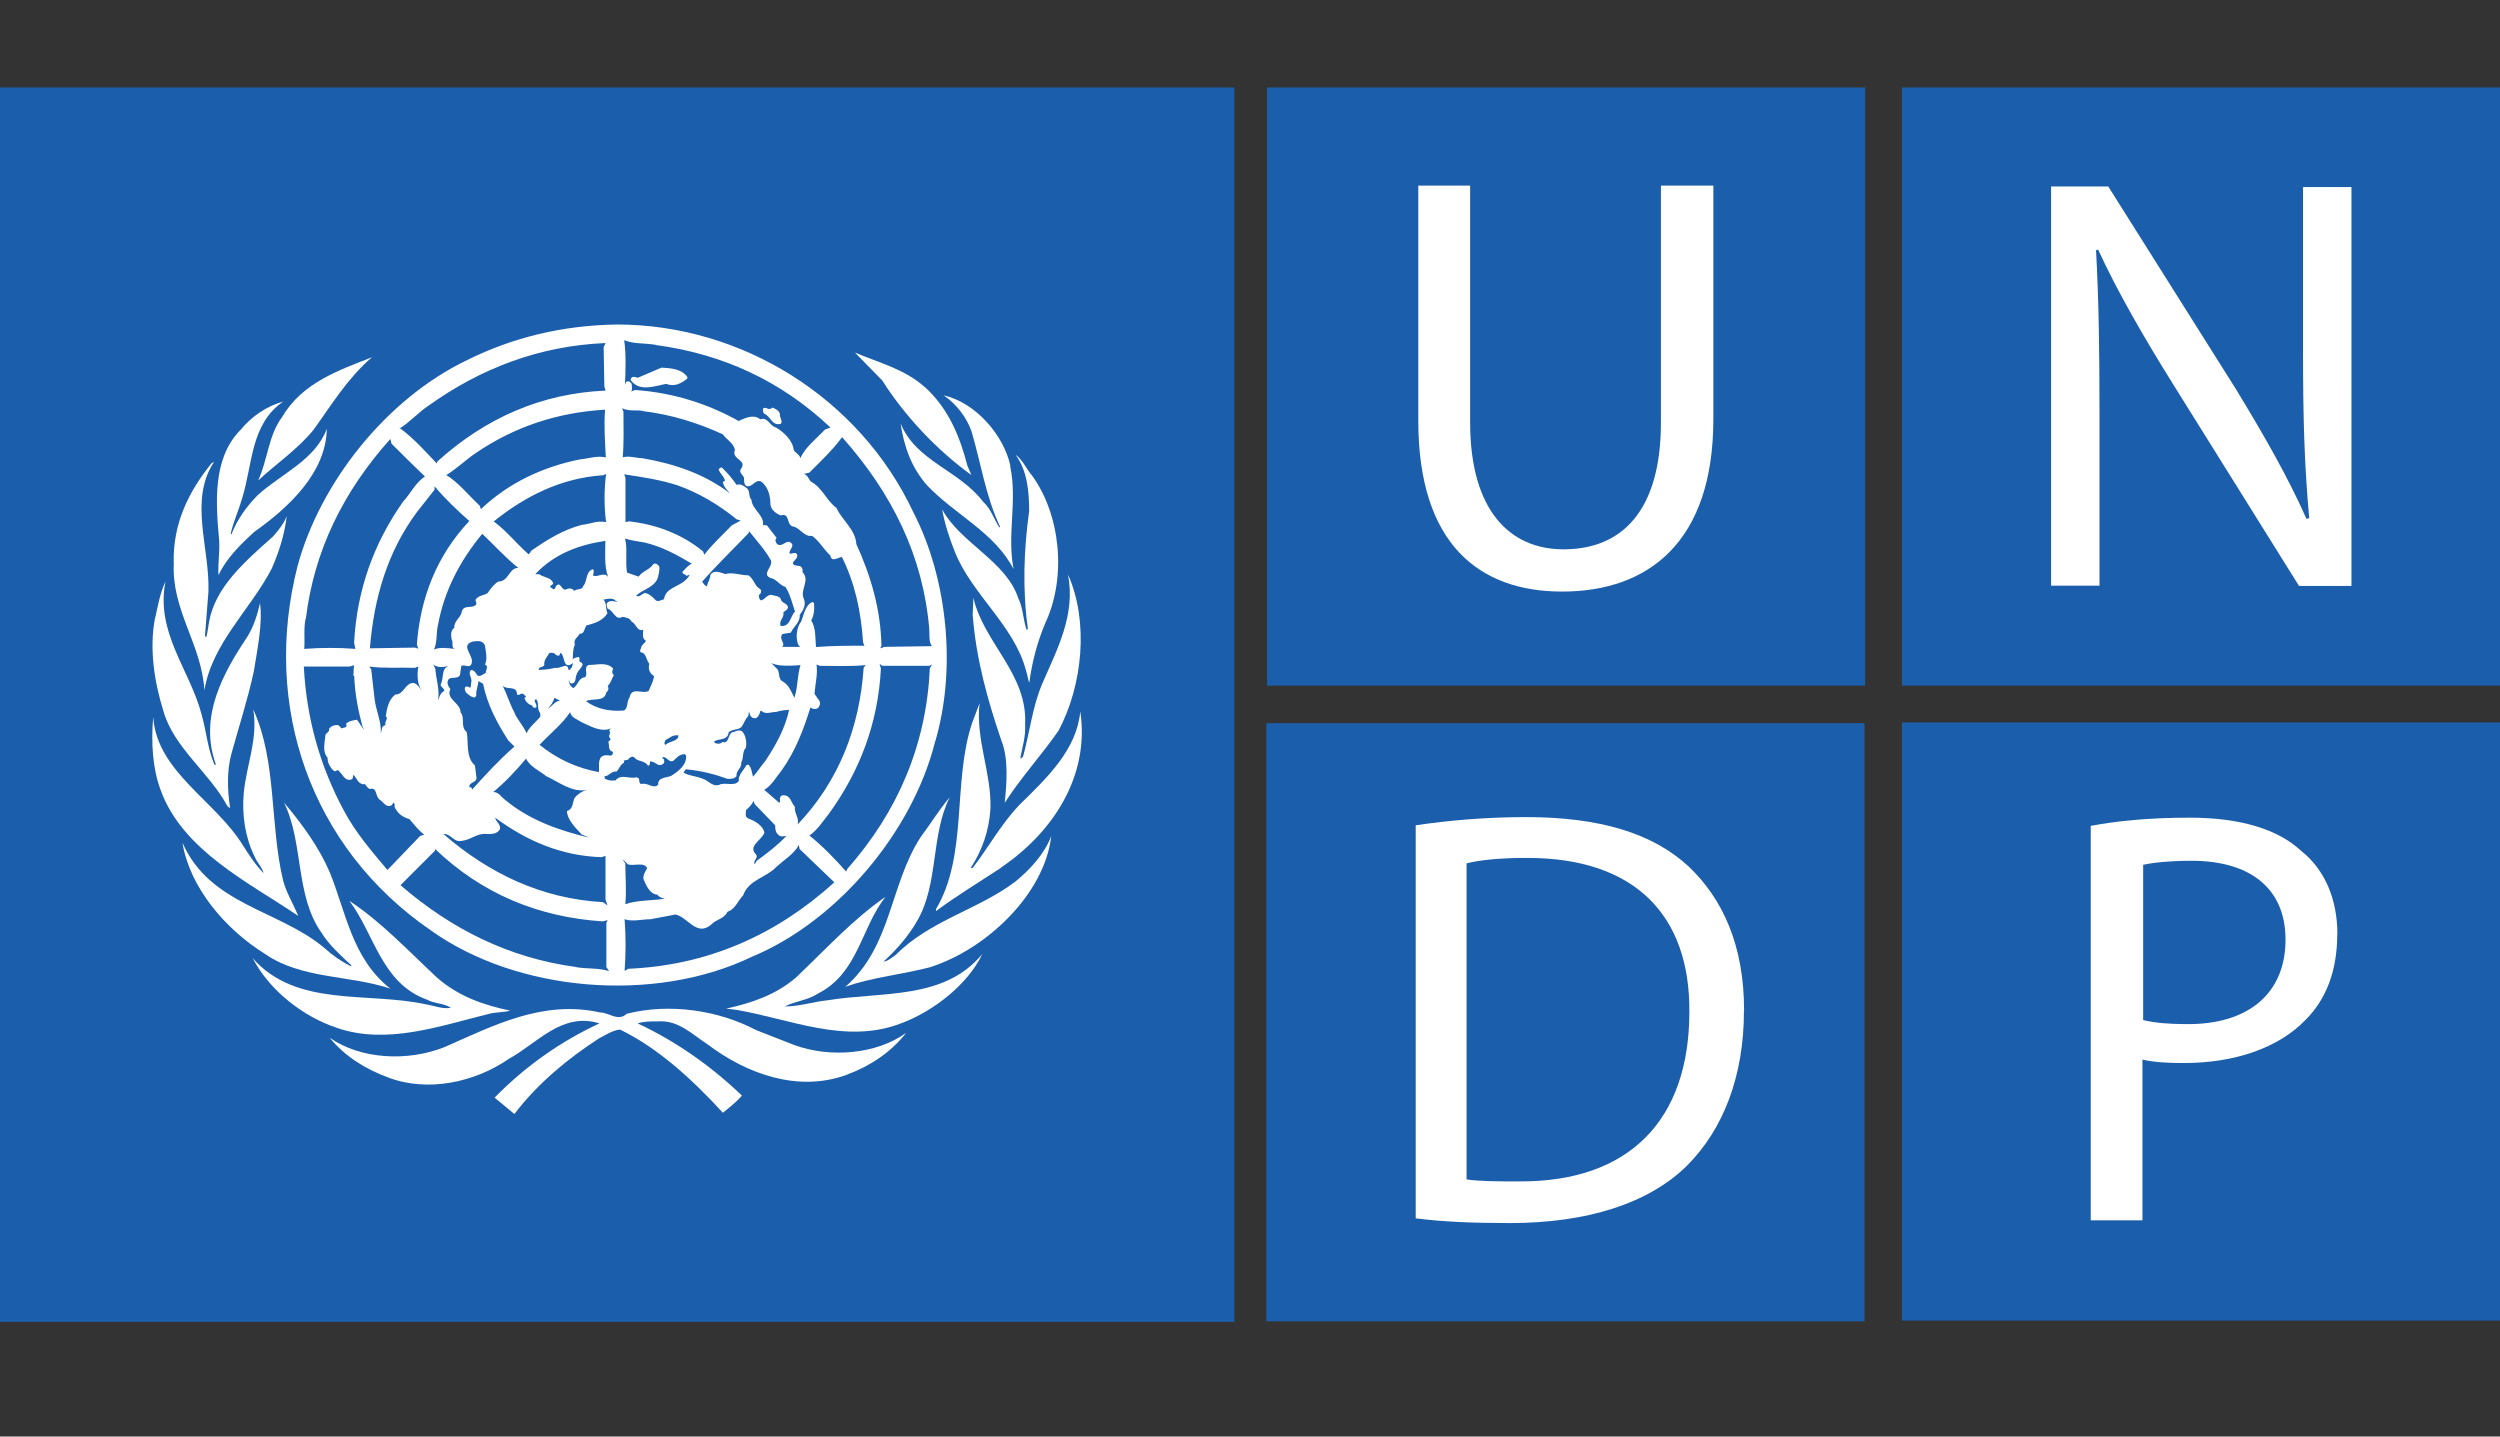
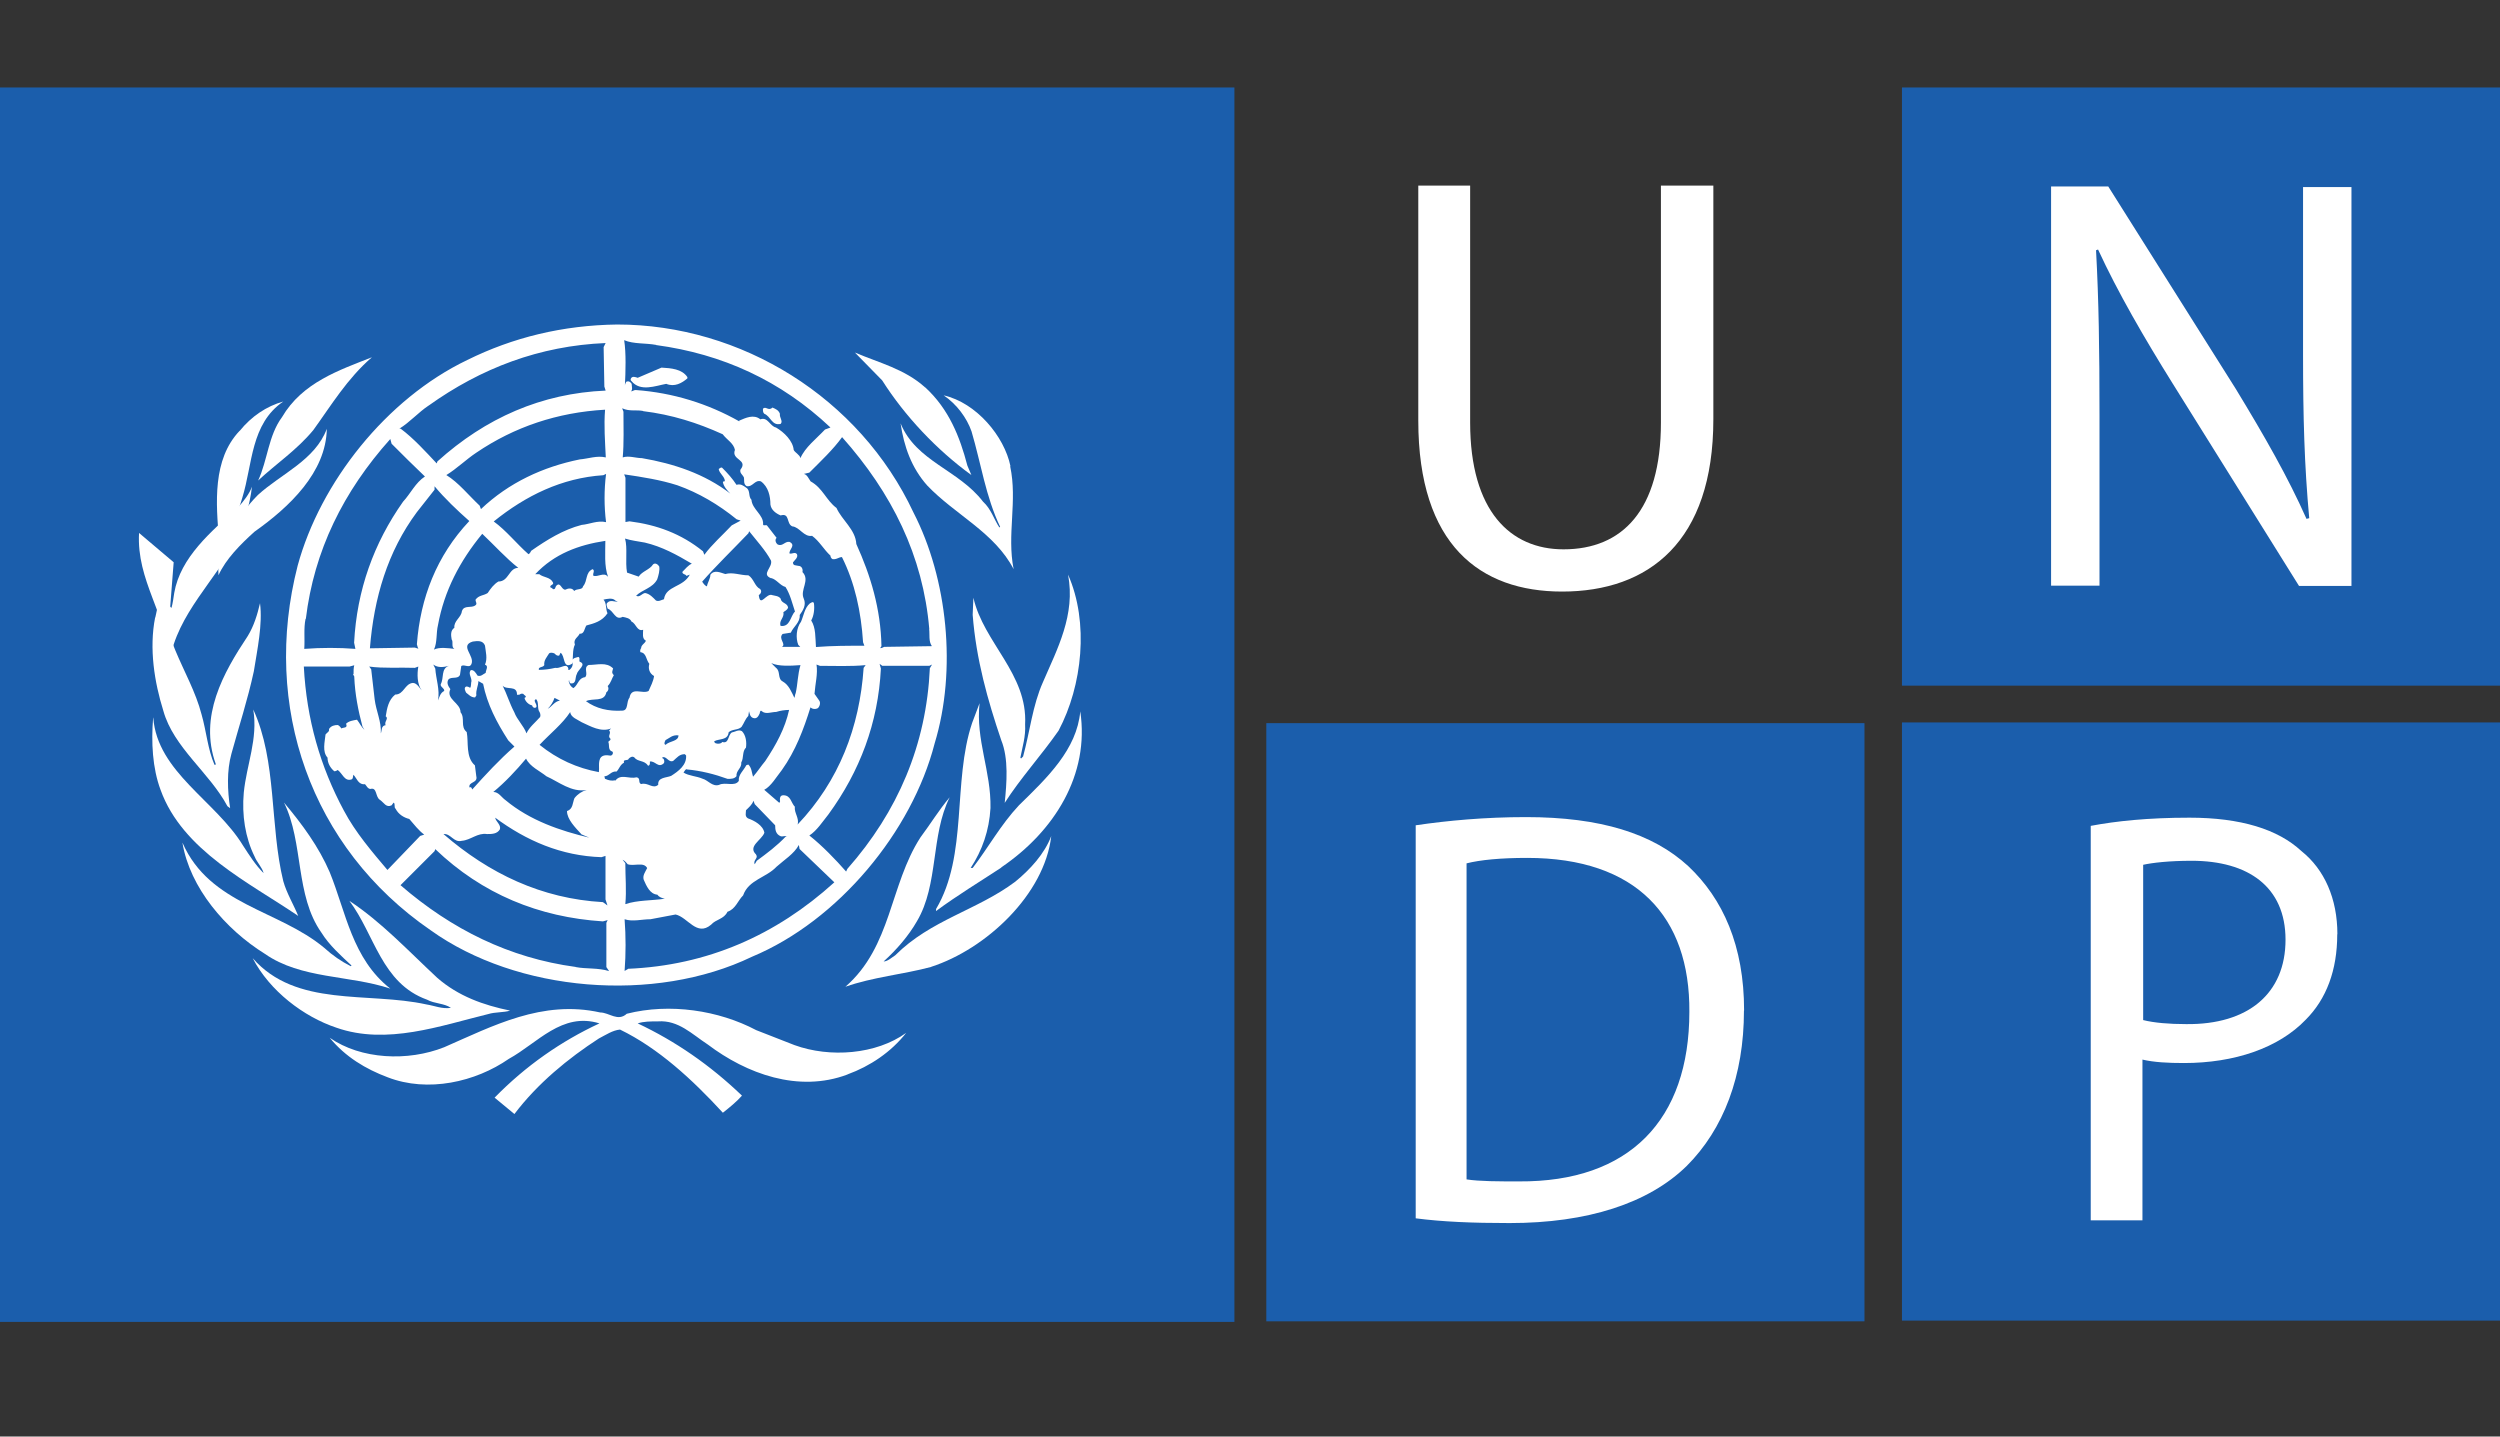
<svg xmlns="http://www.w3.org/2000/svg" id="Layer_1" data-name="Layer 1" viewBox="0 0 174.03 100">
  <rect x="0" y="0" width="174.03" height="100" fill="#333333" stroke="none" />
  <defs>
    <style>      .cls-1 {        fill: #1b5eac;      }      .cls-2 {        fill: #fff;      }    </style>
  </defs>
  <g>
-     <rect class="cls-1" x="88.2" y="6.09" width="41.64" height="41.64" />
    <path class="cls-2" d="M98.73,12.92v16.36c0,8.68,4.32,11.9,10.01,11.9,6.02,0,10.53-3.46,10.53-12V12.92h-3.65v16.5c0,6.12-2.7,8.82-6.78,8.82-3.7,0-6.5-2.66-6.5-8.82V12.92h-3.6Z" />
    <rect class="cls-1" x="132.4" y="6.09" width="41.64" height="41.64" />
    <path class="cls-2" d="M146.15,40.8v-11.9c0-4.6-.05-7.97-.24-11.48l.14-.05c1.38,2.99,3.22,6.16,5.17,9.29l8.82,14.13h3.65V13.02h-3.37v11.67c0,4.32.09,7.68.43,11.38l-.19.05c-1.28-2.89-2.94-5.79-4.93-9.06l-8.87-14.08h-3.98v27.79h3.37v.05Z" />
    <rect class="cls-1" x="132.4" y="50.29" width="41.64" height="41.64" />
    <path class="cls-2" d="M159.1,65.42c0-3.7-2.61-5.5-6.54-5.5-1.56,0-2.75.14-3.37.28v10.81c.76.19,1.8.28,2.99.28,4.32.05,6.92-2.13,6.92-5.88M162.7,65.04c0,2.51-.76,4.5-2.18,5.93-1.9,1.99-4.98,3.03-8.49,3.03-1.09,0-2.09-.05-2.89-.24v11.19h-3.6v-27.46c1.75-.33,3.98-.57,6.88-.57,3.56,0,6.16.81,7.78,2.32,1.61,1.28,2.51,3.32,2.51,5.79Z" />
    <rect class="cls-1" x="88.15" y="50.34" width="41.64" height="41.64" />
    <path class="cls-2" d="M117.6,70.44c.05-6.64-3.7-10.72-11.29-10.72-1.85,0-3.27.14-4.22.38v22c.9.14,2.23.14,3.65.14,7.68.05,11.86-4.27,11.86-11.81M121.4,70.35c0,4.55-1.42,8.25-3.98,10.81-2.66,2.61-6.92,3.98-12.33,3.98-2.61,0-4.69-.09-6.54-.33v-27.36c2.23-.33,4.84-.57,7.68-.57,5.17,0,8.82,1.14,11.29,3.41,2.42,2.28,3.89,5.55,3.89,10.05Z" />
  </g>
  <g>
    <rect class="cls-1" y="6.09" width="85.93" height="85.93" />
    <path class="cls-2" d="M64.82,67.31c-1.94.52-4.08.71-5.97,1.38,3.22-2.8,3.08-7.07,5.22-10.39.71-.95,1.28-1.9,2.04-2.8-1.33,2.66-.76,6.07-2.28,8.63-.57,1-1.42,1.99-2.32,2.8.28,0,.57-.28.81-.43,2.47-2.47,5.69-3.13,8.35-5.12,1.04-.85,2.04-1.94,2.51-3.18-.47,4.08-4.55,7.87-8.35,9.1" />
    <path class="cls-2" d="M73.69,50.86c-1.19,1.71-2.66,3.32-3.75,5.03.14-1.38.28-3.08-.24-4.36-.95-2.8-1.75-5.64-1.99-8.73l.05-1.19c.71,3.13,3.79,5.31,3.6,8.82.05.85-.19,1.56-.33,2.32l.05.05.14-.14c.47-1.71.66-3.56,1.38-5.17,1-2.32,2.28-4.69,1.75-7.49,1.47,3.32,1,7.73-.66,10.86" />
-     <path class="cls-2" d="M71.79,33.03c2.04,2.75,2.47,7.11,1,10.29-.57,1.33-.95,2.75-1.14,4.22-.09-.24-.14-.62-.24-.9-.81-3.08-3.75-5.26-4.93-8.2-.38-.95-.71-1.94-.9-2.99,1.28,2.37,4.46,3.6,5.31,6.21.33.66.33,1.47.57,2.18.05,0,.09-.05.09-.09-.38-2.7-.28-5.5.09-8.16,0-1.42-.14-2.85-.95-3.94.47.33.71.9,1.09,1.38" />
    <path class="cls-2" d="M70.32,32.46c.52,2.42-.24,4.74.24,7.16h0c-1.33-2.56-4.08-3.79-6.02-5.83-1.09-1.23-1.61-2.7-1.85-4.32,1.09,2.66,4.03,3.22,5.74,5.45.57.52.76,1.23,1.14,1.8l.05-.05c-1-2.09-1.33-4.41-1.99-6.64-.33-.95-1.04-1.9-1.94-2.51,2.28.52,4.22,2.85,4.65,4.93" />
    <path class="cls-2" d="M64.4,26.96c1.66,1.52,2.42,3.46,2.94,5.45l.28.66c-2.42-1.75-4.65-4.13-6.21-6.59l-1.9-1.94c1.66.71,3.46,1.14,4.88,2.42" />
    <path class="cls-2" d="M25.89,24.87c-1.71,1.47-2.85,3.37-4.08,5.07-1.14,1.38-2.56,2.32-3.84,3.51.66-1.42.71-3.13,1.66-4.41,1.42-2.42,3.98-3.27,6.26-4.17" />
    <path class="cls-2" d="M16.69,29.99c.81-1,1.85-1.71,3.03-2.04-2.28,1.56-2.13,4.36-2.85,6.69-.24.85-.62,1.66-.81,2.51l.05.05c.38-1,1.04-1.94,1.85-2.75,1.61-1.47,3.98-2.42,4.79-4.6-.05,3.03-2.61,5.45-5.03,7.16-1,.9-1.99,1.9-2.51,3.03-.05-.76.09-1.56.05-2.37-.24-2.66-.47-5.69,1.42-7.68" />
-     <path class="cls-2" d="M12.09,39.14c-.05-2.7,1.04-4.93,2.66-6.92.05,0,.09-.05.14-.05-1.75,2.66-.28,5.97-.38,9.01l-.24,3.08s.05.09.09.09c.09-.33.14-.71.19-1.04.43-2.47,2.56-4.27,4.46-5.97.38-.43.76-.9.95-1.42-.14,1.23-.52,2.47-1.04,3.65-1.47,2.85-4.17,5.22-4.69,8.49-.19-3.22-2.32-5.6-2.13-8.92" />
+     <path class="cls-2" d="M12.09,39.14l-.24,3.08s.05.09.09.09c.09-.33.14-.71.19-1.04.43-2.47,2.56-4.27,4.46-5.97.38-.43.76-.9.95-1.42-.14,1.23-.52,2.47-1.04,3.65-1.47,2.85-4.17,5.22-4.69,8.49-.19-3.22-2.32-5.6-2.13-8.92" />
    <path class="cls-2" d="M10.81,42.99c.19-.85.33-1.71.71-2.51-.71,3.56,1.71,6.16,2.51,9.25.33,1.14.43,2.42.9,3.51.05,0,.09,0,.09-.05-1.19-3.32.52-6.35,2.23-8.92.43-.71.66-1.47.85-2.28.19,1.47-.19,3.22-.43,4.74-.43,1.99-1.04,3.84-1.56,5.74-.33,1.19-.28,2.56-.09,3.79l-.19-.14c-1.23-2.32-3.75-4.08-4.46-6.64-.62-1.99-1-4.32-.57-6.5" />
    <path class="cls-2" d="M10.67,49.96c.28,3.79,4.36,5.79,6.26,8.92.43.66.85,1.33,1.42,1.9-.09-.38-.47-.76-.62-1.14-.66-1.33-.9-2.89-.76-4.46.19-1.94,1-3.75.66-5.79,1.66,3.6,1.14,8.06,2.09,11.95.24.85.71,1.61,1.04,2.42-3.41-2.32-8.06-4.55-9.58-8.77-.57-1.52-.66-3.32-.52-5.03" />
    <path class="cls-2" d="M12.71,58.68c1.9,4.32,6.69,4.65,9.86,7.3.57.52,1.19.95,1.85,1.28l.05-.05c-.71-.66-1.56-1.42-2.09-2.28-1.85-2.61-1.23-6.26-2.61-9.06,1.28,1.52,2.42,3.08,3.18,4.84,1.14,2.8,1.56,6.02,4.22,8.11-2.85-.95-6.21-.66-8.73-2.42-2.75-1.71-5.22-4.6-5.74-7.73" />
    <path class="cls-2" d="M17.59,66.7c3.03,3.46,8.01,2.32,12.09,3.22.57.09,1.09.33,1.71.24-.47-.33-1.14-.28-1.66-.57-3.18-1.14-3.65-4.55-5.41-6.88,2.23,1.47,4.08,3.46,6.12,5.36,1.47,1.28,3.22,1.9,5.07,2.28-.43.14-1.04.09-1.52.24-3.32.81-7.07,2.18-10.57.95-2.28-.76-4.65-2.56-5.83-4.84" />
    <path class="cls-2" d="M58.99,74.8c-3.41,1.28-7.02-.05-9.72-2.09-1.09-.71-2.04-1.71-3.46-1.61-.52,0-1,0-1.42.14,2.61,1.23,5.03,2.89,7.26,5.03-.38.43-.85.81-1.33,1.19-2.13-2.32-4.5-4.5-7.16-5.79-.52.05-1,.38-1.47.62-2.13,1.38-4.27,3.13-5.88,5.26l-1.38-1.14c2.18-2.23,4.65-3.94,7.3-5.17-2.61-.81-4.32,1.38-6.31,2.47-2.32,1.61-5.64,2.37-8.44,1.28-1.52-.57-2.94-1.42-4.03-2.75,2.18,1.52,5.45,1.66,7.97.66,3.37-1.47,6.83-3.32,10.86-2.42.62,0,1.23.66,1.85.09,2.99-.76,6.4-.24,9.01,1.14l2.66,1.04c2.47.9,5.69.66,7.78-.85-1.04,1.33-2.51,2.32-4.08,2.89" />
-     <path class="cls-2" d="M62.69,71.25c-3.84,1.47-7.73-.33-11.43-.95l-.71-.09h0c1.75-.38,3.46-.95,4.88-2.18,2.09-1.99,3.94-4.03,6.21-5.6-1.71,2.18-1.9,5.31-4.69,6.73-.71.47-1.56.52-2.32.9,1.04,0,1.99-.33,2.99-.43,3.79-.62,8.11,0,10.76-3.22-1,2.13-3.46,4.03-5.69,4.84" />
    <path class="cls-2" d="M69.71,60.39c-1.52,1-3.08,1.94-4.55,3.03v-.14c2.23-3.75,1.14-8.87,2.51-12.95l.52-1.38c-.28,2.56.81,4.74.76,7.3-.09,1.56-.57,2.94-1.38,4.17h.14c1.09-1.42,1.94-2.99,3.22-4.36,1.99-1.94,4.03-3.89,4.27-6.54.66,4.41-1.8,8.35-5.5,10.86" />
    <path class="cls-2" d="M64.73,46.49c-.24,5.36-2.23,10.01-5.74,13.99l-.09.19c-.71-.81-1.66-1.8-2.56-2.51.52-.33.95-1,1.33-1.47,2.18-2.99,3.46-6.35,3.65-10.15l-.09-.33.19.14h3.27l.19-.09-.14.24ZM43.72,67.45l-.24.14c.09-1.19.09-2.42,0-3.6.57.19,1.19,0,1.8,0l1.75-.33c.85.19,1.47,1.56,2.47.71.33-.38.9-.38,1.14-.9.57-.19.71-.76,1.09-1.14.38-1.09,1.61-1.23,2.32-1.99.52-.47,1.23-.9,1.56-1.52l.05.28,2.42,2.32c-4.08,3.7-8.87,5.79-14.37,6.02ZM43.67,60.15c.43.19,1.14-.19,1.38.28-.14.28-.33.52-.24.81.19.43.43,1,.95,1.04.14.19.33.24.52.28-.9.14-1.9.09-2.75.38.09-.95,0-1.9,0-2.85l-.19-.24c.14.05.24.19.33.28ZM42.82,54.32c-.24.05-.47,0-.66-.09-.09,0-.05-.14-.09-.19.33,0,.47-.38.85-.33.19-.19.24-.47.52-.62-.09-.28.28-.09.33-.28.09-.09.24-.19.38-.09.24.33.71.19.95.57.09.05.14-.09.14-.14v-.14c.38-.05.57.47.95.14.09-.09.05-.24,0-.33-.05,0-.09-.05-.09-.09.28-.14.43.38.76.24.28-.24.43-.47.81-.47l.09.09c.05.66-.52,1.09-1.04,1.42-.33.14-.95.09-.9.62-.38.33-.71-.19-1.19-.05-.24-.09,0-.43-.33-.47-.52.14-1.09-.28-1.47.24ZM40.07,67.31c-4.6-.62-8.63-2.61-12.19-5.69l2.37-2.37.05-.14c3.27,3.13,7.21,4.74,11.67,5.03l.33-.09-.09.19v3.08l.19.28c-.76-.24-1.61-.14-2.32-.28ZM23.95,56.45c-1.66-3.08-2.61-6.4-2.8-10.05h3.18l.33-.09c-.05.19-.05.38-.05.66v-.05c-.09.05.05.09.05.19.05,1.23.28,2.37.57,3.46l.14.24c-.24-.24-.33-.47-.52-.71-.28.05-.57.09-.76.28.14.33-.19.24-.33.33-.05-.09-.14-.19-.24-.24-.24,0-.47.05-.62.28.05.19-.14.24-.24.38-.05.52-.24,1.19.14,1.61,0,.38.19.71.47.95.09,0,.19-.05.24-.09.33.24.47.81.95.66.14-.05.09-.19.14-.33.24.24.33.71.81.66.09.09.19.33.38.33.47-.14.33.57.66.76.28.19.43.57.81.38l.14-.19c.14.09,0,.33.14.43.19.38.57.62.95.71.33.38.66.81,1.04,1.09l-.28.09-2.28,2.37c-1.04-1.23-2.23-2.61-3.03-4.13ZM21.29,43.08c.57-4.74,2.61-8.87,5.88-12.52l.09.33c.76.76,1.56,1.56,2.32,2.28-.66.43-1,1.19-1.52,1.75-2.04,2.89-3.22,6.16-3.41,9.82l.09.43c-1.14-.09-2.37-.09-3.56,0,.05-.71-.05-1.42.09-2.09ZM29.83,28.24c3.65-2.61,7.73-4.17,12.33-4.36l-.14.28.05,2.75.09.28c-4.46.19-8.35,1.9-11.71,4.93l-.05.14c-.76-.81-1.61-1.75-2.51-2.42h-.09c.71-.43,1.33-1.14,2.04-1.61ZM42.2,36.35c-.62-.14-1.14.14-1.71.19-1.28.33-2.42,1.04-3.51,1.8-.05.09-.09.19-.19.24-.81-.71-1.56-1.66-2.42-2.28,2.23-1.8,4.74-3.03,7.63-3.22l.19-.09c-.14,1.09-.14,2.28,0,3.37ZM41.3,40.05c-.05-.14.14-.33-.05-.43-.52.24-.33.81-.66,1.19-.05.28-.43.14-.62.33-.14-.24-.43-.19-.62-.09-.28,0-.33-.57-.62-.28-.09.09-.05.28-.24.24-.05-.09-.14-.09-.19-.14,0-.19.28-.14.19-.33-.19-.38-.66-.33-.95-.57h-.28c1.33-1.42,3.03-2.04,4.88-2.32,0,.81-.09,1.75.19,2.51-.28-.38-.71.05-1.04-.09ZM38.13,49.34c.19-.19.38-.47.47-.76l.38.19c-.38.05-.57.43-.85.57h0ZM41.78,52.8c-.14.28-.05.66-.09.95-1.52-.28-2.89-.9-4.13-1.9.71-.76,1.61-1.47,2.13-2.28.05.38.52.52.81.71.62.28,1.33.71,2.04.43-.05.05-.09.09-.14.14.19.19-.14.38.09.57.05.14-.14.14-.14.24.09.19-.05.57.28.66.09.09,0,.28-.14.28-.28-.05-.57-.05-.71.19ZM34.71,40.47c-.33.19-.57.52-.76.81-.28.19-.62.14-.85.47,0,.14.14.28,0,.38-.28.24-.81-.05-.95.43-.05.43-.57.66-.52,1.14-.28.19-.24.52-.19.81.14.19-.05.52.19.66-.43-.05-1.04-.14-1.42.05.24-.52.14-1.14.28-1.71.43-2.37,1.52-4.46,3.08-6.35.81.76,1.66,1.71,2.51,2.37-.66,0-.66.95-1.38.95ZM33.15,53.99l-.09-.71c-.66-.57-.43-1.61-.57-2.32-.47-.38-.09-.95-.43-1.38,0-.66-1.04-.9-.71-1.61-.14-.19-.28-.43-.14-.66.19-.24.66,0,.81-.33l.09-.62c.24-.14.57.19.71-.14.24-.57-.85-1.28.09-1.56.33-.05.71-.09.85.28.05.43.19.9,0,1.33.28.09.05.38.05.57-.19.09-.33.28-.57.19-.09-.14-.24-.43-.47-.38-.19.24.05.47.05.76-.05.14,0,.33-.09.47-.09-.05-.14-.09-.28-.09-.19.09-.05.33,0,.43.19.14.33.33.62.33l.09-.14c-.05-.38.14-.66.14-1l.33.19c.28,1.42.95,2.7,1.75,3.94l.43.43c-1.04.9-2.04,1.99-2.94,2.99h0s-.05-.24-.19-.14c-.09-.43.62-.28.47-.81ZM40.45,58.07l.57.24c-1.99-.47-4.13-1.19-5.83-2.61-.28-.19-.47-.57-.85-.57.81-.66,1.61-1.52,2.28-2.32.28.57.95.85,1.42,1.23.85.38,1.75,1.14,2.8.95-.33.09-.62.28-.85.57-.14.33-.09.76-.52.9,0,.57.57,1.14,1,1.61ZM37.04,49.1c0,.09.14.24.28.14.14-.19-.28-.47,0-.57.19.19.09.57.19.81.09.14.14.28.09.43-.33.38-.76.71-.95,1.14-.19-.52-.66-.95-.85-1.47-.33-.62-.52-1.28-.81-1.85.28.33,1-.05,1,.62.05.05.09,0,.19,0q.09-.09.24-.05c.05.09.33.19.09.28.05.24.28.47.52.52ZM42.16,31.84c-.62-.14-1.19.09-1.8.14-2.56.52-4.93,1.61-6.88,3.46l-.09-.24c-.76-.71-1.47-1.61-2.32-2.13.71-.43,1.38-1.09,2.09-1.56,2.66-1.8,5.64-2.8,8.96-2.99-.09,1.09,0,2.23.05,3.32ZM29.16,45.17l-.28-.09-3.13.05c.28-3.51,1.23-6.73,3.27-9.48l1.23-1.56v-.24c.71.85,1.56,1.66,2.42,2.42-2.28,2.42-3.41,5.36-3.65,8.58.05.14.05.28.14.33ZM26.84,50.48c-.33.05-.24.38-.33.57.05-.81-.33-1.56-.43-2.37l-.24-2.09-.14-.19c1,.14,2.13.05,3.18.09l.24-.09c-.09.52-.09,1.23.24,1.66-.14-.14-.33-.52-.62-.52-.57.05-.62.81-1.23.81-.47.38-.57.95-.66,1.52.24.14-.14.38,0,.62ZM30.3,46.54l-.14-.28c.33.24.71.19,1.09.09-.57.19-.33.85-.57,1.28-.05.19.28.28.24.47-.28.14-.33.43-.43.66.14-.76-.14-1.47-.19-2.23ZM42.3,63.04l-.33-.24c-4.27-.24-7.92-1.99-11.1-4.74.52-.05.71.62,1.28.47.62-.05,1.09-.57,1.75-.47.33,0,.71,0,.9-.33.09-.33-.28-.52-.33-.81,2.18,1.61,4.6,2.66,7.4,2.75l.28-.09v3.03l.14.43ZM42.82,41.8l.19.09c-.24,0-.52-.14-.71.05-.14.09-.05.28,0,.43.43.14.52.85,1.04.57.24.05.52.09.62.33.33.14.38.71.81.57,0,.24-.09.62.19.76-.05.19-.33.28-.33.52-.05.05-.09.19-.05.28.43.05.38.52.62.81-.09.33,0,.66.33.85-.05.38-.24.71-.38,1.04-.43.24-1.19-.33-1.33.47-.24.28-.05.9-.52.9-.95.05-1.8-.14-2.51-.66.47-.24,1.28.09,1.42-.62.14-.09.19-.28.09-.43.24-.24.28-.52.43-.76-.19-.19-.09-.28-.05-.47-.47-.47-1.09-.24-1.71-.24-.38.19,0,.62-.24.85-.47.05-.47.52-.81.76-.19-.09-.33-.33-.33-.52h.05c-.05.09.05.19.09.19.43.05.28-.43.43-.66.05-.28.71-.66.19-.85-.05-.09.05-.28-.09-.33-.14.05-.43.05-.43.33.09.19,0,.43-.19.57h-.09c.05-.14-.05-.24-.14-.28-.28,0-.47.19-.76.14-.38.09-.76.14-1.14.14-.05-.24.28-.14.38-.33-.05-.33.19-.57.33-.81.09-.09.28-.05.38,0,.09.09.19.19.33.14l.09-.19c.33.19.14,1.19.81.76.09-.43,0-.95.19-1.33-.14-.38.24-.52.33-.76.33.05.33-.38.47-.57.52-.14,1.09-.28,1.47-.85-.14-.28-.05-.71-.28-.95.24-.05.62-.14.81.05ZM44.76,28.62c1.99.24,3.79.81,5.55,1.61.28.38.76.62.85,1.09-.28.71.95.66.38,1.38-.05.24.14.33.24.52.05.19-.05.47.19.62.43.09.57-.47,1-.33.52.38.66,1.04.66,1.61.05.38.38.62.71.76.66-.19.38.57.81.76.52.05.81.76,1.38.66.52.38.81.95,1.28,1.38,0,.09.05.19.14.24.28.05.43-.14.66-.14.9,1.8,1.33,3.79,1.47,5.93l.09.24c-1.09,0-2.23,0-3.37.09-.05-.66,0-1.33-.33-1.85.19-.33.24-.81.19-1.19-.05-.19-.24,0-.28,0-.38.33-.43.85-.62,1.28-.33.43-.38,1.14-.19,1.61l.14.14h-1.28c.33-.19-.28-.57.05-.9l.57-.09c.19-.43.66-.71.62-1.23.24-.33.47-.71.28-1.14-.28-.62.47-1.28-.09-1.85.05-.19-.05-.43-.28-.43-.19-.05-.38,0-.38-.24.09-.14.38-.33.28-.57-.14-.19-.33,0-.52-.05-.05-.28.47-.57,0-.81-.33-.05-.47.33-.81.19-.14-.09-.24-.33-.09-.47l-.66-.85c-.05-.09-.28.05-.28-.09.05-.66-.76-1.04-.81-1.71-.24-.24-.05-.66-.38-.85-.19-.14-.38-.28-.66-.19-.28-.43-.62-.81-1-1.19-.09-.05-.19.05-.24.09.05.33.43.52.43.85-.05,0-.09,0-.14.05.05.33.33.62.52.81-1.8-1.38-3.94-2.09-6.16-2.47-.43,0-.9-.19-1.33-.05.09-1,.05-2.13.05-3.18l-.09-.24c.52.24,1,.09,1.47.19ZM45.67,24.02c4.6.62,8.68,2.47,12.14,5.74l-.38.14c-.62.66-1.38,1.23-1.71,1.99-.05-.24-.38-.38-.47-.57-.05-.62-.66-1.23-1.23-1.56-.43-.09-.57-.76-1.09-.57-.47-.38-1.04-.09-1.47.09v.05c-2.18-1.23-4.6-1.99-7.21-2.18-.14,0-.19.09-.33.09.14-.09.05-.38.05-.52-.05-.09-.19-.24-.38-.14-.05.09-.09.19-.09.28.05-1,.09-2.28-.05-3.18.66.28,1.47.19,2.23.33ZM47.8,53.56c1,.09,1.94.33,2.85.66.24,0,.47,0,.62-.19-.05-.38.38-.57.33-.95.19-.33.05-.76.33-1.04.05-.38,0-.85-.28-1.14-.24-.14-.47.05-.71.09-.28.19-.19.81-.66.66-.09.14-.33.14-.47.09-.05-.05-.09-.05-.09-.14.33-.19.95-.05,1-.62.24-.24.66-.14.9-.38.19-.28.24-.52.47-.76,0-.09.05-.24.05-.33.05.14.05.38.28.47.28.09.38-.14.47-.33,0-.09.05-.24.14-.14.28.24.66.05,1,.05.28-.09.62-.14.9-.14-.28,1.28-.9,2.42-1.66,3.56-.28.33-.52.71-.85,1.09-.09-.28-.09-.62-.33-.85l-.14.05c-.19.38-.57.66-.52,1.09-.28.43-.95.05-1.38.28-.47.14-.76-.33-1.14-.43-.43-.19-.95-.19-1.33-.43.09-.14.14-.24.24-.24ZM50.93,36.58c-.62.66-1.38,1.33-1.9,2.04l-.09-.24c-1.52-1.23-3.22-1.85-5.12-2.09l-.28.05v-3.08l-.09-.24c1.28.19,2.51.38,3.7.76,1.47.52,2.85,1.33,4.13,2.37l.28.09-.62.33ZM55.72,46.31c-.19.62-.19,1.33-.33,1.94-.05.09-.05.24-.09.33-.19-.38-.38-.9-.81-1.14-.38-.19-.14-.71-.47-.95l-.33-.33c.52.24,1.33.19,2.04.14ZM53.68,40.24c.38.09.62.52,1,.62.33.52.47,1.14.66,1.71-.33.33-.33,1.09-1,1-.14-.38.28-.57.19-.95.09-.09.28-.14.33-.33-.05-.33-.47-.28-.52-.62-.14-.19-.38-.19-.57-.24-.43-.19-.85.9-.95,0,.14-.09.24-.28.09-.43-.38-.19-.43-.71-.81-.95-.57,0-1.09-.24-1.61-.09-.33-.09-.76-.33-1.04.05,0,.28-.19.52-.24.81-.14-.05-.24-.19-.33-.33,1-1.14,2.18-2.28,3.22-3.37l.05-.14c.52.66,1.14,1.33,1.52,2.04.14.47-.71.95,0,1.23ZM47.23,51.19c0,.43-.62.38-.9.66-.14-.05-.05-.24,0-.33.28-.14.47-.38.9-.33ZM46.23,41.71c-.19.05-.38.19-.57.09-.19-.19-.43-.47-.76-.52-.24.05-.38.33-.62.19.43-.43,1.14-.52,1.47-1.14.09-.28.19-.62.14-.9-.09-.14-.28-.28-.43-.14-.24.38-.76.47-1,.85l-.81-.28c-.14-.76.05-1.71-.14-2.37.43.14.9.19,1.38.28,1.19.28,2.23.85,3.27,1.47-.24.09-.47.38-.66.57,0,.19.24.14.28.28l.24-.09c-.47.9-1.66.76-1.8,1.71ZM52.64,59.49c-.62-.57.38-1,.57-1.52-.09-.52-.71-.85-1.14-1-.24-.14-.14-.38-.14-.57.19-.19.43-.38.52-.66l.09.24,1.42,1.47c0,.33.05.62.38.76.14.05.33-.05.47,0h-.09c-.62.66-1.33,1.19-2.04,1.71l-.14.24c-.14-.28.28-.43.09-.66ZM55.34,56.17c-.28-.28-.28-.81-.81-.81-.19,0-.24.14-.24.28,0,.09.05.19-.05.24l-1.04-.9c.47-.24.85-.9,1.23-1.38.95-1.33,1.52-2.85,1.99-4.36.14.14.38.14.52.05.14-.14.19-.38.09-.52l-.33-.47c.05-.71.24-1.38.14-2.04l.24.09c1.04,0,2.13.05,3.18-.05l-.14.19c-.28,4.13-1.71,7.87-4.6,10.91.14-.43-.24-.81-.19-1.23ZM64.68,43.79c.05.38-.05.85.19,1.19l-3.32.05c-.09.05-.19.09-.28.09l.09-.14c-.05-2.61-.76-4.93-1.75-7.11-.05-1-1-1.66-1.38-2.51-.71-.52-.95-1.38-1.8-1.85-.14-.19-.24-.47-.47-.52l.38-.09c.81-.81,1.66-1.61,2.28-2.47,3.46,3.89,5.64,8.25,6.07,13.37ZM63.59,35.68c-3.75-8.01-12-13.09-20.63-13.09-3.79.05-7.26.9-10.43,2.47-5.64,2.7-10.24,8.54-11.81,14.32-2.51,9.77.9,19.63,9.25,25.37,6.02,4.32,15.6,5.12,22.38,1.85,6.02-2.51,11.14-8.73,12.71-14.84,1.56-5.12.9-11.48-1.47-16.08Z" />
    <path class="cls-2" d="M53.11,28.47c0,.14,0,.24.09.33.47.19.52.85,1.14.71.19-.19-.09-.43-.05-.71-.09-.24-.28-.33-.52-.43-.28.28-.47-.14-.66.09" />
    <path class="cls-2" d="M43.96,26.53c.62.76,1.66.33,2.42.19.57.24,1.09-.05,1.47-.38v-.09c-.38-.57-1.14-.62-1.8-.66l-1.66.71c-.14-.05-.38-.14-.47.05-.05.09,0,.14.05.19" />
  </g>
</svg>